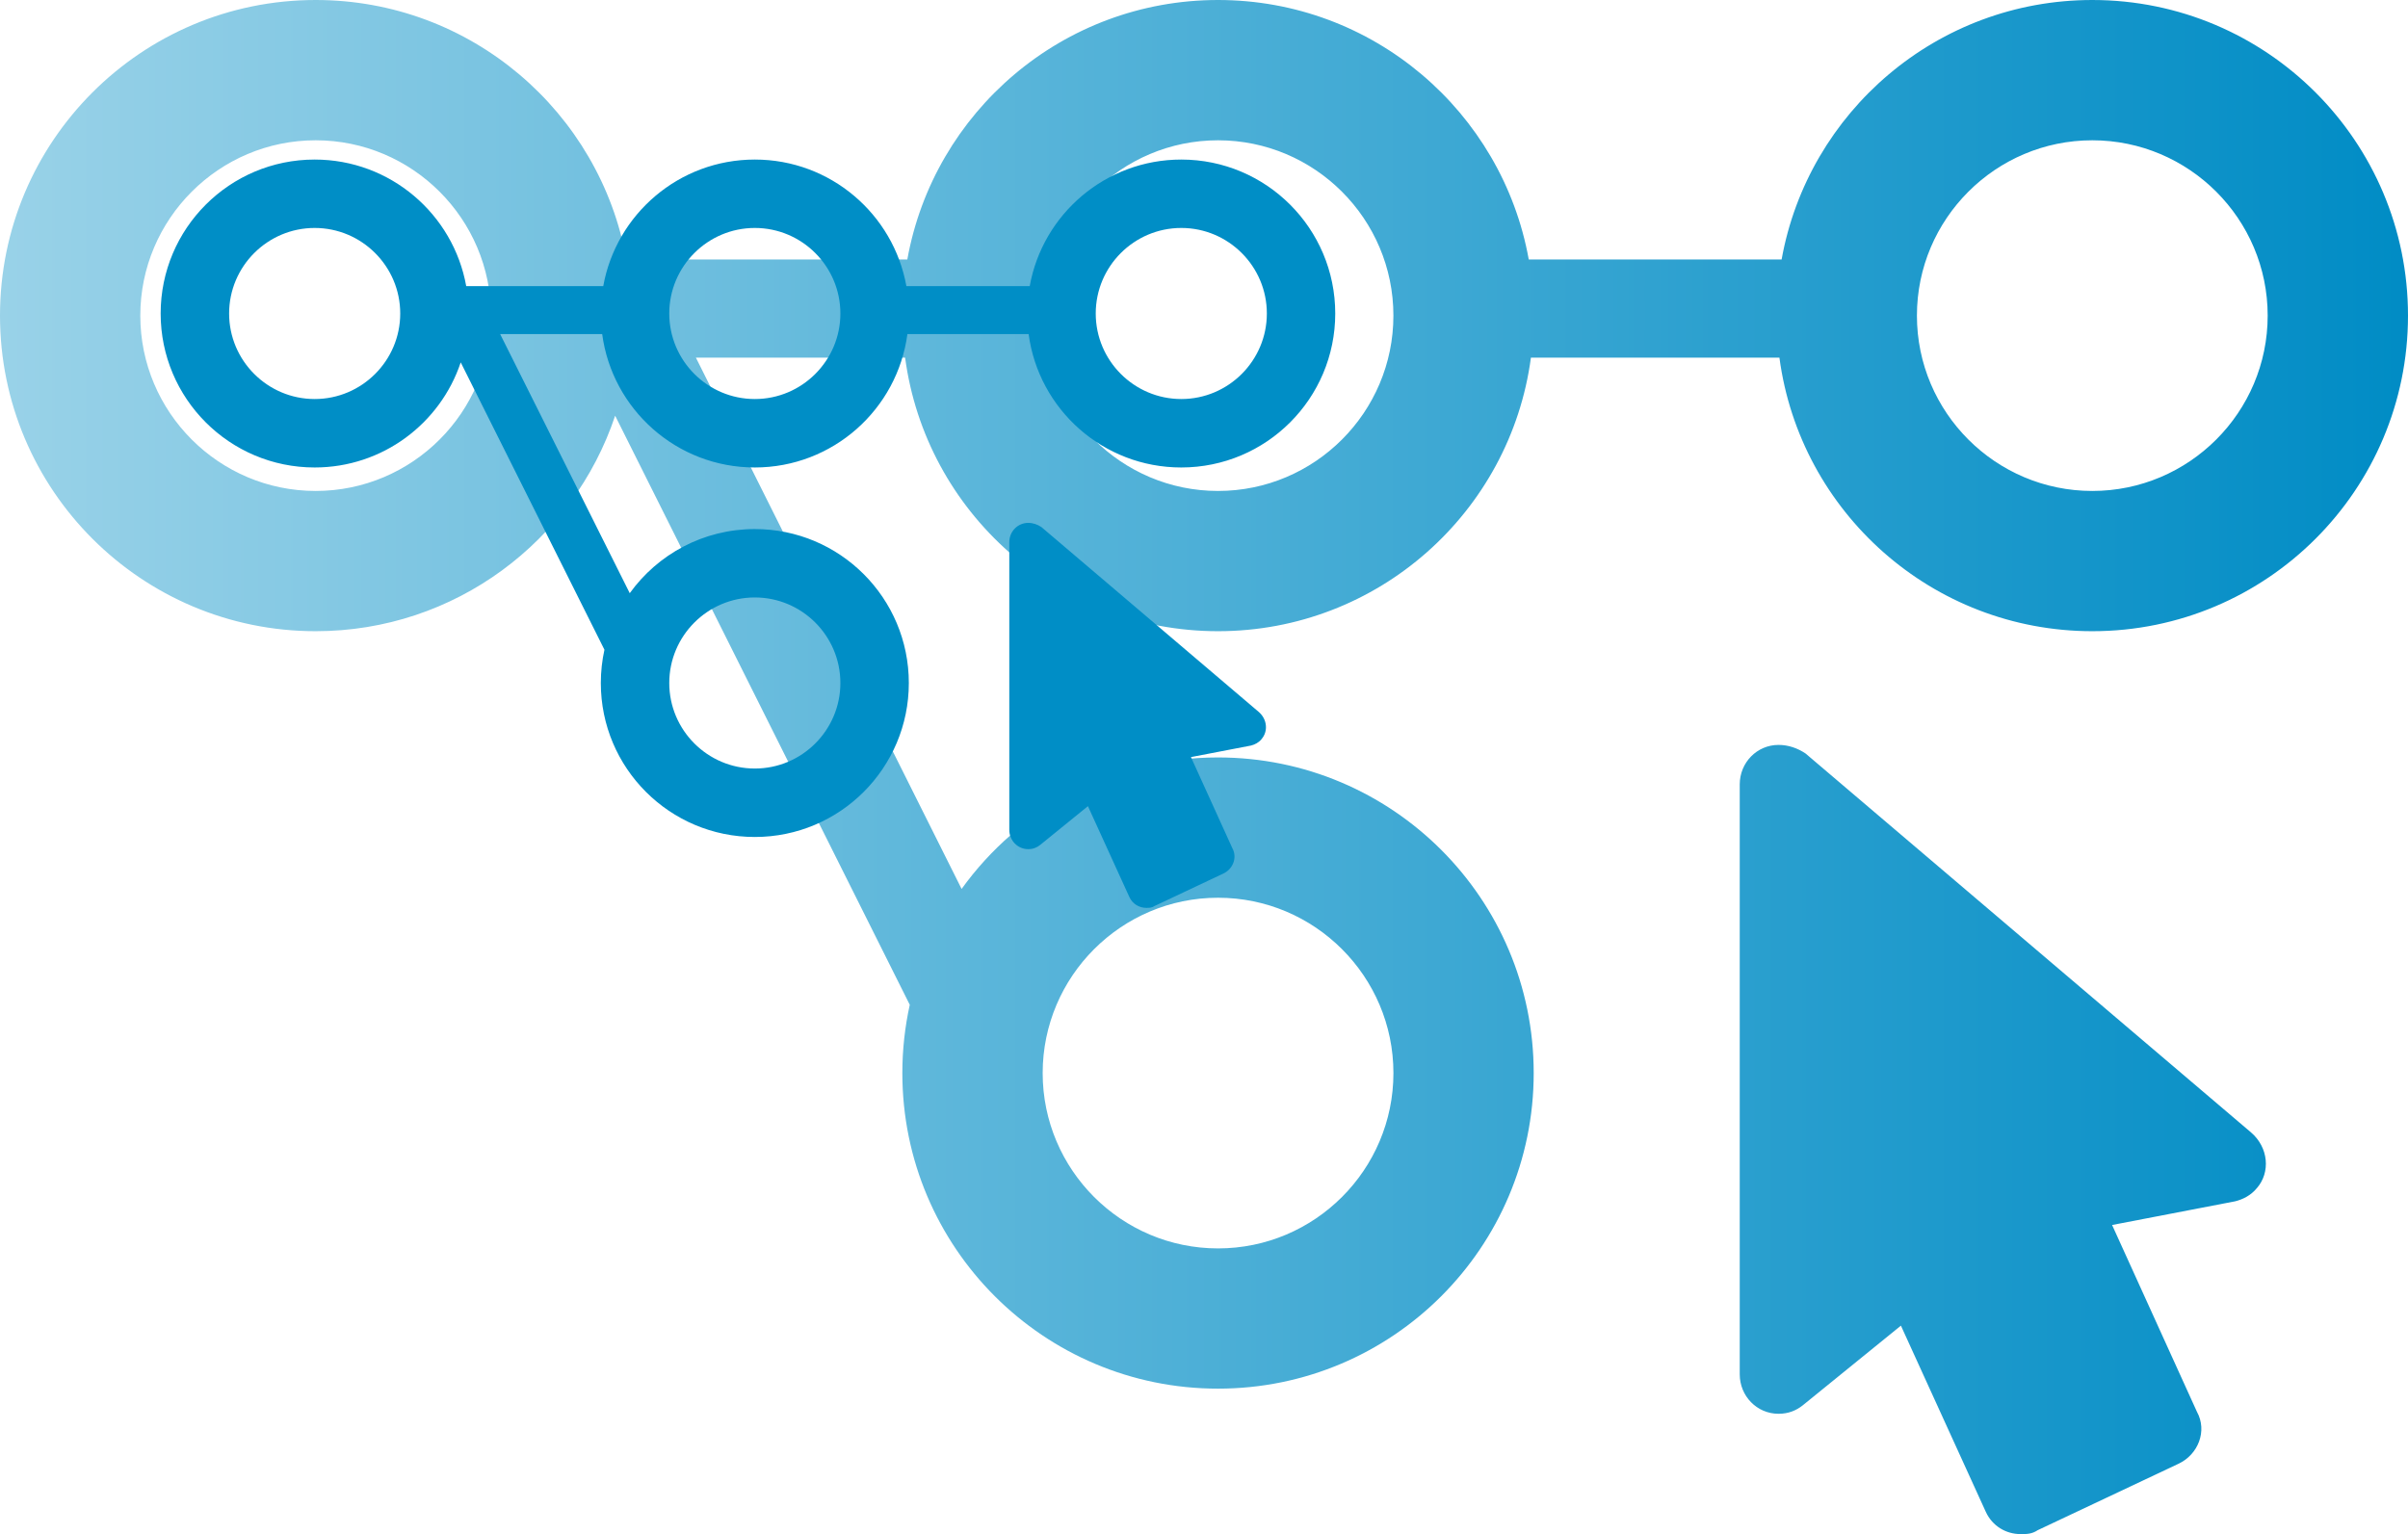
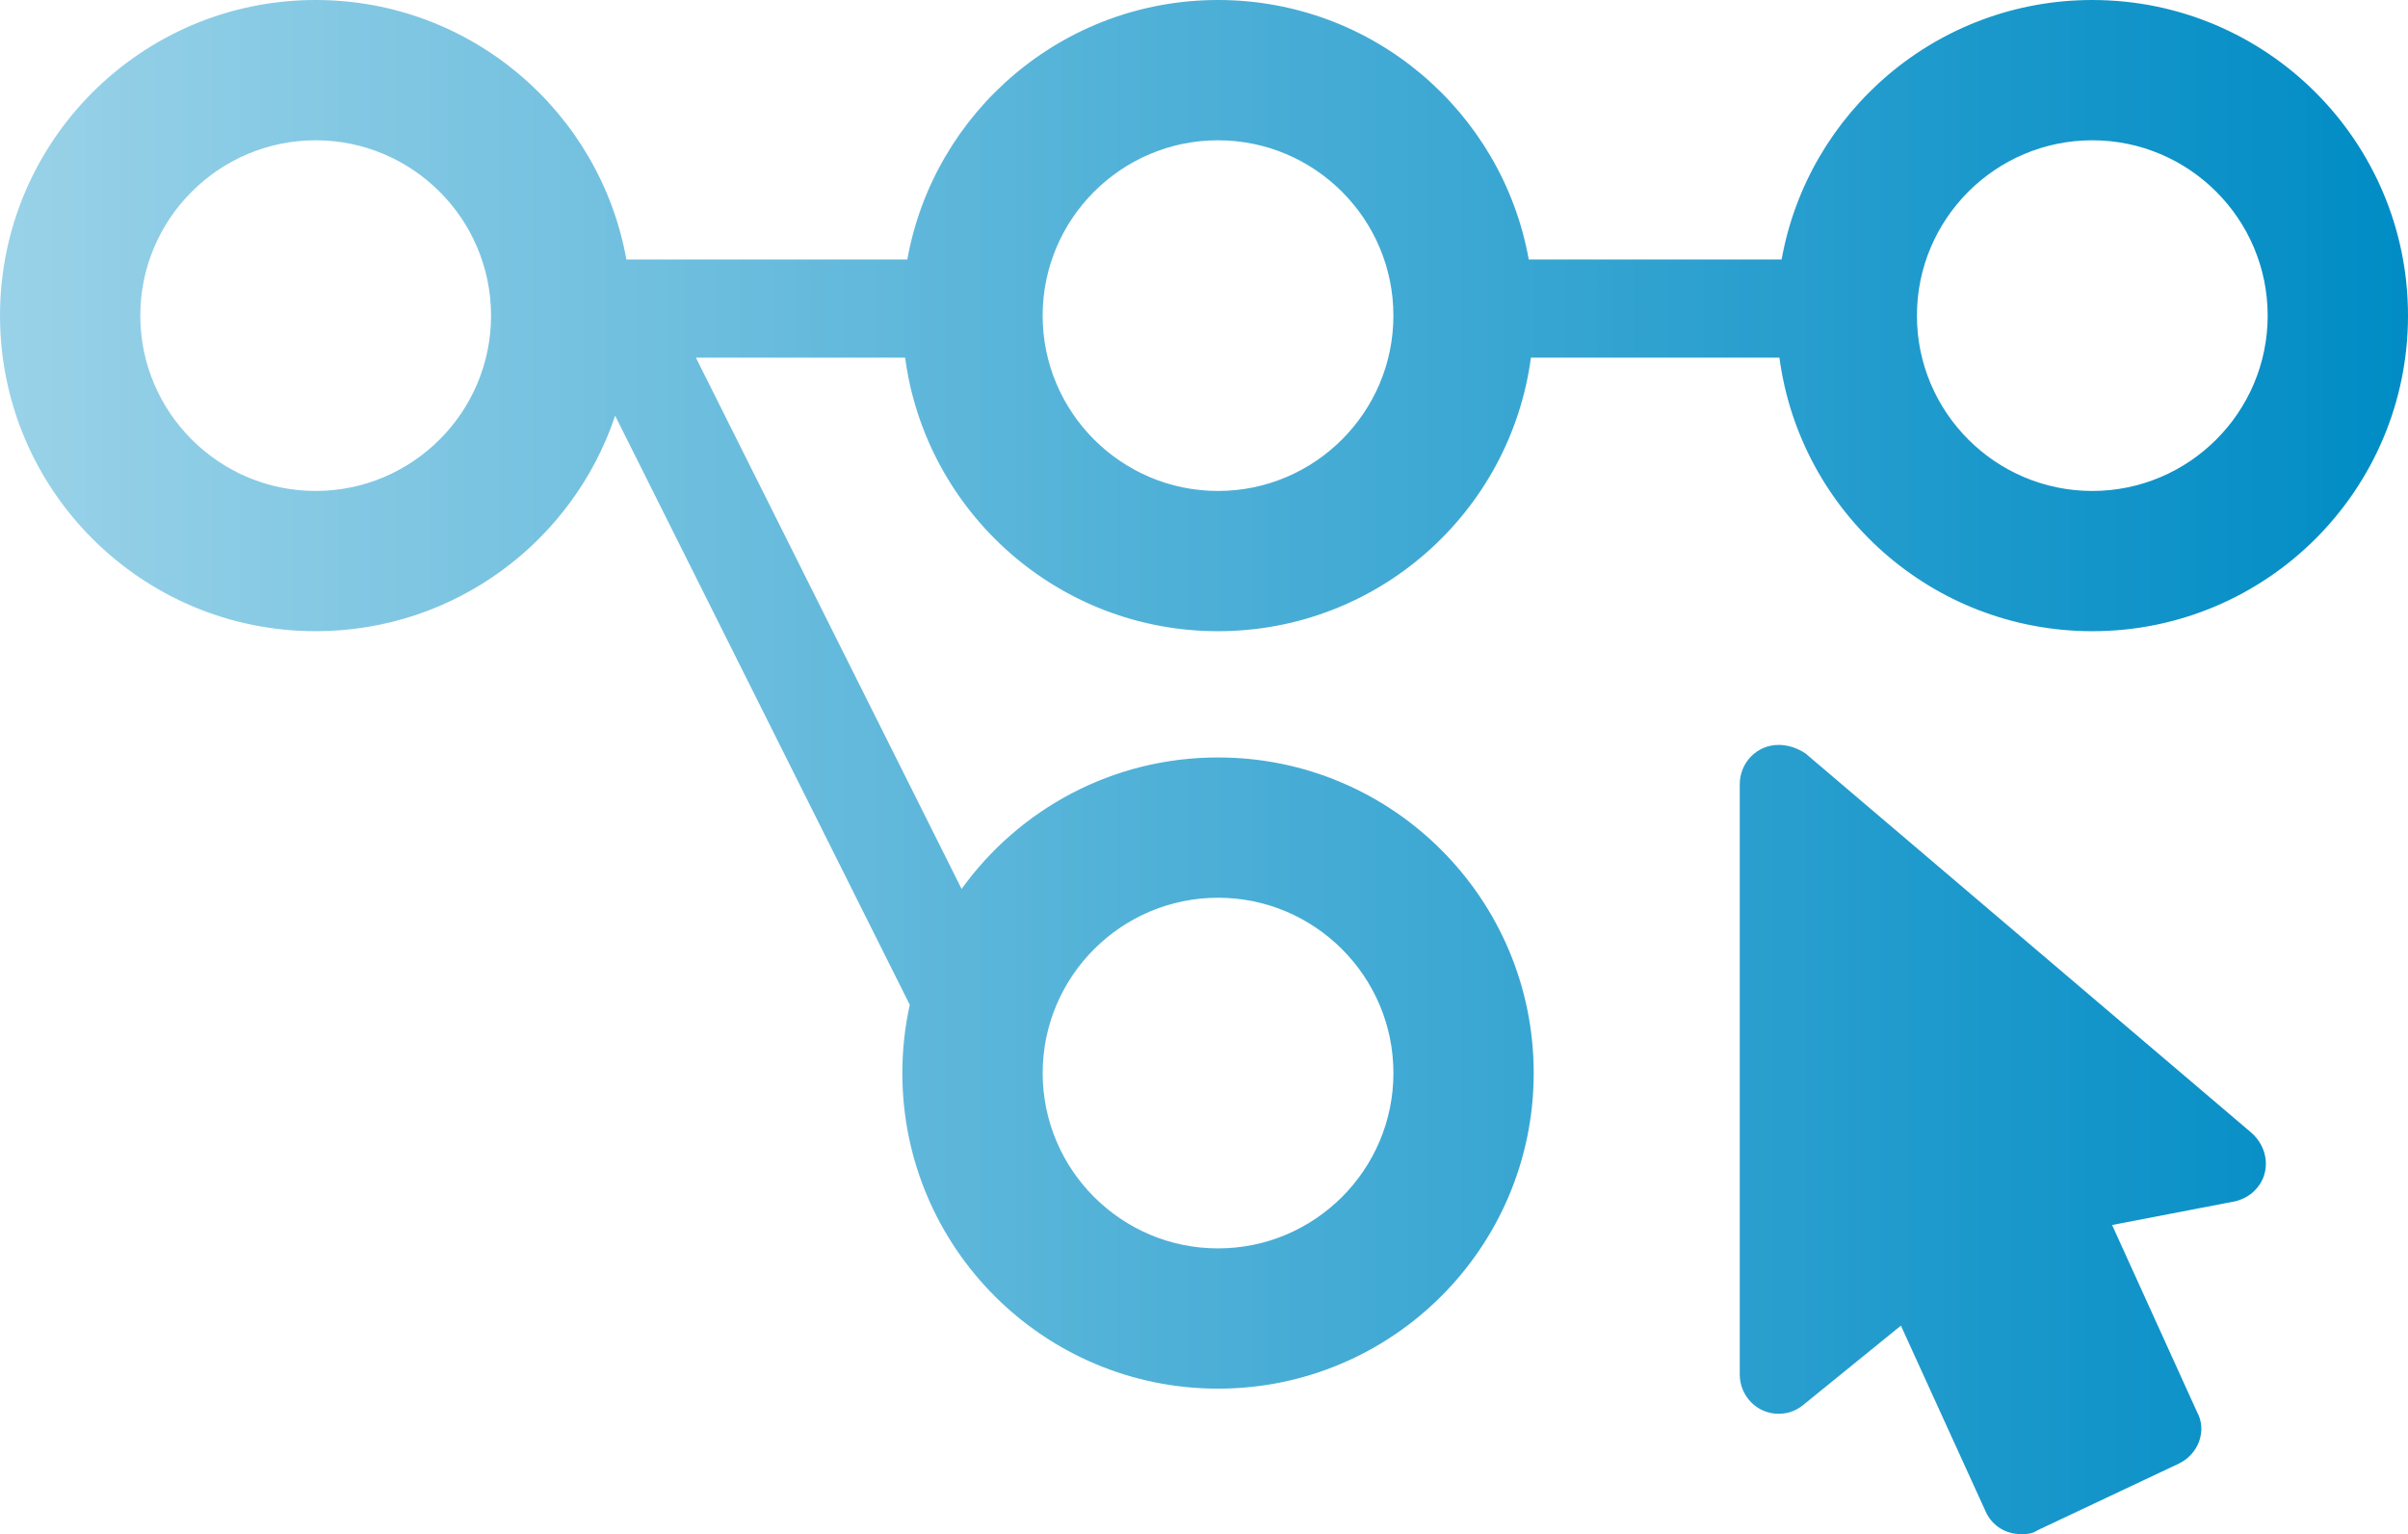
<svg xmlns="http://www.w3.org/2000/svg" id="b" viewBox="0 0 959.76 611.61">
  <defs>
    <style>.e{fill:url(#d);}.f{fill:#008ec6;}</style>
    <linearGradient id="d" x1="959.76" y1="305.8" x2="0" y2="305.8" gradientUnits="userSpaceOnUse">
      <stop offset="0" stop-color="#008cc5" />
      <stop offset="1" stop-color="#99d2e8" />
    </linearGradient>
  </defs>
  <g id="c">
    <g>
      <path class="e" d="m833.94,0c-61.86,0-113.29,44.64-123.84,103.46h-100.78C598.76,44.64,547.33,0,485.47,0s-113.29,44.64-123.84,103.46h-111.97C239.11,44.64,187.68,0,125.82,0,56.33,0,0,56.33,0,125.82s56.33,125.82,125.82,125.82c55.54,0,102.67-35.98,119.36-85.91l117.43,234.85c-1.93,8.76-2.96,17.86-2.96,27.21,0,69.49,56.33,125.82,125.82,125.82s125.82-56.33,125.82-125.82-56.33-125.82-125.82-125.82c-42.09,0-79.35,20.67-102.2,52.42l-105.9-211.8h83.39c8.2,61.56,60.91,109.05,124.71,109.05s116.51-47.49,124.71-109.05h99.05c8.2,61.56,60.91,109.05,124.71,109.05,69.49,0,125.82-56.33,125.82-125.82S903.43,0,833.94,0Zm-348.46,357.9c38.54,0,69.9,31.36,69.9,69.9s-31.36,69.9-69.9,69.9-69.9-31.36-69.9-69.9,31.36-69.9,69.9-69.9ZM125.82,195.73c-38.54,0-69.9-31.36-69.9-69.9s31.36-69.9,69.9-69.9,69.9,31.36,69.9,69.9-31.36,69.9-69.9,69.9Zm359.65,0c-38.54,0-69.9-31.36-69.9-69.9s31.36-69.9,69.9-69.9,69.9,31.36,69.9,69.9-31.36,69.9-69.9,69.9Zm348.46,0c-38.54,0-69.9-31.36-69.9-69.9s31.36-69.9,69.9-69.9,69.9,31.36,69.9,69.9-31.36,69.9-69.9,69.9Zm65.57,277.96c-2.36,2.88-5.51,4.46-8.65,5.24l-49.03,9.44,33.82,74.47c4.2,7.6.52,17.04-7.34,20.71l-56.11,26.48c-2.36,1.57-4.46,1.57-6.82,1.57-5.77,0-11.27-3.15-13.9-8.91l-33.82-74.2-39.07,31.73c-2.62,2.1-5.77,3.41-9.7,3.41-8.65,0-15.47-7.08-15.47-15.73v-235.2c0-8.65,6.82-15.73,15.47-15.73,3.93,0,7.6,1.31,10.75,3.41l177.51,151.03c7.08,6.03,7.87,15.99,2.36,22.29Z" />
-       <path class="f" d="m470.83,63.61c-30.17,0-55.26,21.77-60.41,50.46h-49.16c-5.15-28.69-30.24-50.46-60.41-50.46s-55.26,21.77-60.41,50.46h-54.62c-5.15-28.69-30.24-50.46-60.41-50.46-33.9,0-61.38,27.48-61.38,61.38s27.48,61.38,61.38,61.38c27.09,0,50.08-17.55,58.22-41.9l57.28,114.56c-.94,4.27-1.44,8.71-1.44,13.27,0,33.9,27.48,61.38,61.38,61.38s61.38-27.48,61.38-61.38-27.48-61.38-61.38-61.38c-20.53,0-38.71,10.08-49.85,25.57l-51.66-103.31h40.67c4,30.03,29.71,53.19,60.83,53.19s56.83-23.17,60.83-53.19h48.31c4,30.03,29.71,53.19,60.83,53.19,33.9,0,61.38-27.48,61.38-61.38s-27.48-61.38-61.38-61.38Zm-169.98,174.58c18.8,0,34.1,15.3,34.1,34.1s-15.3,34.1-34.1,34.1-34.1-15.3-34.1-34.1,15.3-34.1,34.1-34.1Zm-175.43-79.11c-18.8,0-34.1-15.3-34.1-34.1s15.3-34.1,34.1-34.1,34.1,15.3,34.1,34.1-15.3,34.1-34.1,34.1Zm175.43,0c-18.8,0-34.1-15.3-34.1-34.1s15.3-34.1,34.1-34.1,34.1,15.3,34.1,34.1-15.3,34.1-34.1,34.1Zm169.98,0c-18.8,0-34.1-15.3-34.1-34.1s15.3-34.1,34.1-34.1,34.1,15.3,34.1,34.1-15.3,34.1-34.1,34.1Zm31.99,135.59c-1.15,1.41-2.69,2.17-4.22,2.56l-23.92,4.6,16.5,36.32c2.05,3.71.26,8.31-3.58,10.1l-27.37,12.92c-1.15.77-2.17.77-3.33.77-2.81,0-5.5-1.53-6.78-4.35l-16.5-36.2-19.06,15.48c-1.28,1.02-2.81,1.66-4.73,1.66-4.22,0-7.55-3.45-7.55-7.67v-114.73c0-4.22,3.33-7.67,7.55-7.67,1.92,0,3.71.64,5.24,1.66l86.59,73.67c3.45,2.94,3.84,7.8,1.15,10.87Z" />
    </g>
  </g>
</svg>